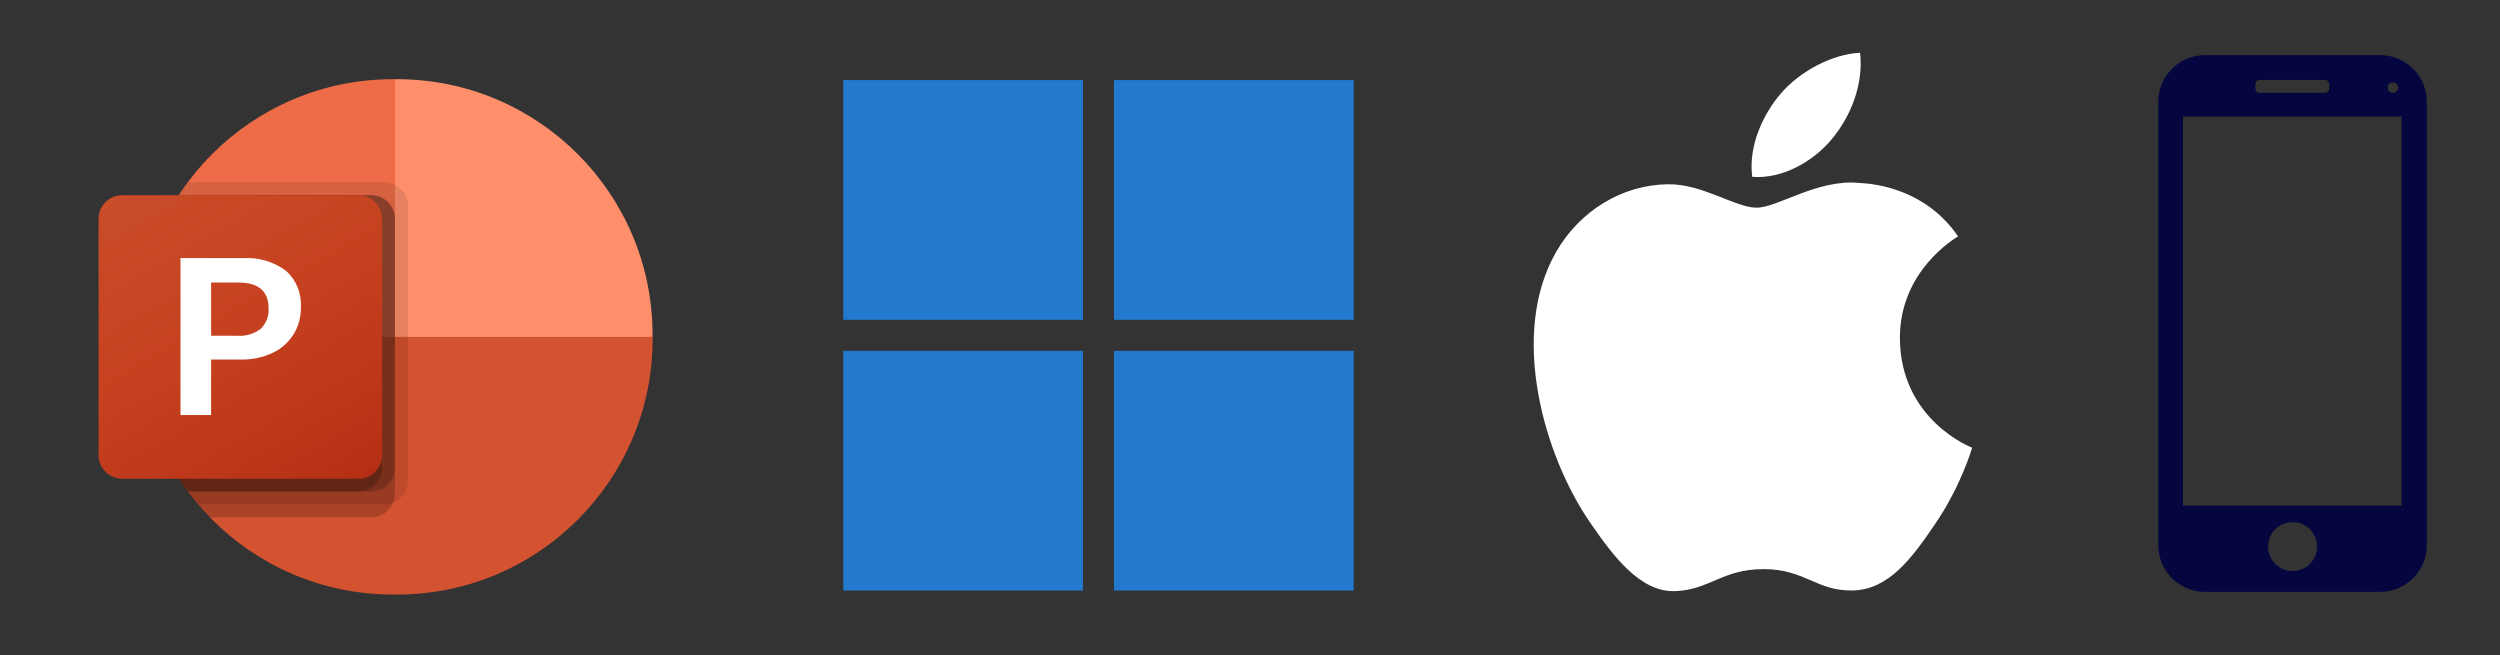
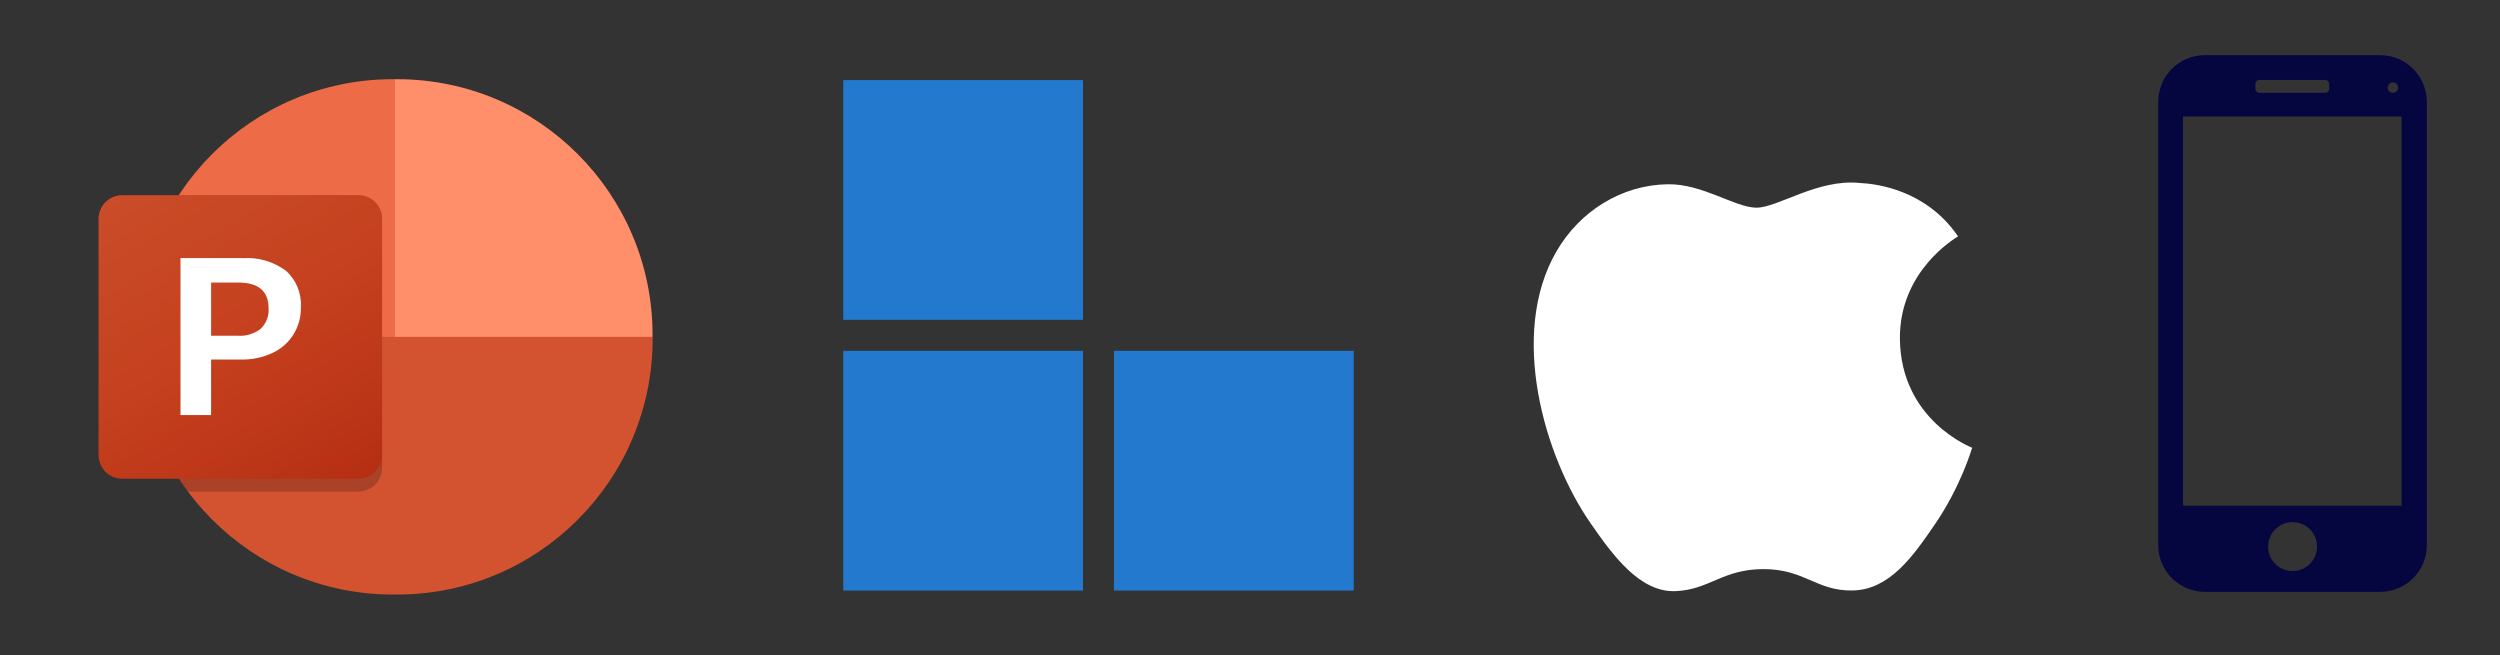
<svg xmlns="http://www.w3.org/2000/svg" id="Camada_1" version="1.1" viewBox="0 0 3064.9 803.6">
  <rect x="0" y="0" width="3064.9" height="803.6" fill="#333333" stroke="none" />
  <defs>
    <style>
      .st0 {
        fill: #ff8f6b;
      }

      .st1 {
        fill: #ed6c47;
      }

      .st2 {
        fill: #fff;
      }

      .st3 {
        fill: url(#Gradiente_sem_nome);
      }

      .st4 {
        fill: #05053f;
      }

      .st5 {
        opacity: .1;
      }

      .st5, .st6 {
        isolation: isolate;
      }

      .st7 {
        fill: #2279cd;
      }

      .st6 {
        opacity: .2;
      }

      .st8 {
        fill: #d35230;
      }
    </style>
    <linearGradient id="Gradiente_sem_nome" data-name="Gradiente sem nome" x1="181.2" y1="1308" x2="408" y2="915.2" gradientTransform="translate(0 1524.7) scale(1 -1)" gradientUnits="userSpaceOnUse">
      <stop offset="0" stop-color="#ca4c28" />
      <stop offset=".5" stop-color="#c5401e" />
      <stop offset="1" stop-color="#b62f14" />
    </linearGradient>
  </defs>
  <g>
    <path class="st1" d="M531.6,444.6l-47.4-347.5h-3.5c-172.3.5-311.9,140.1-312.4,312.4v3.5l363.3,31.6Z" />
    <path class="st0" d="M487.7,97.1h-3.5v315.9l157.9,63.2,157.9-63.2v-3.5c-.5-172.3-140.1-311.9-312.4-312.4h.1Z" />
    <path class="st8" d="M800.1,413v3.5c-.5,172.3-140.1,311.9-312.4,312.4h-6.9c-172.3-.5-311.9-140.1-312.4-312.4v-3.5h631.8,0Z" />
-     <path class="st5" d="M500,252.4v337.1c0,11.7-7.2,22.2-18,26.7-3.4,1.5-7.2,2.2-10.9,2.2h-228.2c-4.4-5.1-8.7-10.4-12.6-15.8-40.2-53.7-62-119-61.9-186.1v-6.9c0-60.5,17.6-119.7,50.9-170.3,3.5-5.4,7.1-10.7,11.1-15.8h240.9c15.9.1,28.8,13,28.9,28.9h-.2Z" />
-     <path class="st6" d="M484.2,268.2v337.1c0,3.7-.8,7.5-2.2,10.9-4.5,10.8-15,17.9-26.7,18h-198.1c-5-5.1-9.8-10.3-14.4-15.8-4.4-5.1-8.7-10.4-12.6-15.8-40.2-53.7-62-119-61.9-186.1v-6.9c0-60.5,17.6-119.7,50.9-170.3h236.1c15.9.1,28.8,13,28.9,28.9h0Z" />
-     <path class="st6" d="M484.2,268.2v305.5c-.1,15.9-13,28.8-28.9,28.9h-225.1c-40.2-53.7-62-119-61.9-186.1v-6.9c0-60.5,17.6-119.7,50.9-170.3h236.1c15.9.1,28.8,13,28.9,28.9h0Z" />
    <path class="st6" d="M468.4,268.2v305.5c-.1,15.9-13,28.8-28.9,28.9h-209.3c-40.2-53.7-62-119-61.9-186.1v-6.9c0-60.5,17.6-119.7,50.9-170.3h220.3c15.9.1,28.8,13,28.9,28.9h0Z" />
    <path class="st3" d="M149.8,239.3h289.6c16,0,29,13,29,29v289.6c0,16-13,29-29,29H149.8c-16,0-29-13-29-29v-289.6c0-16,13-29,29-29Z" />
    <path class="st2" d="M297.8,316.5c18.9-1.3,37.5,4.2,52.7,15.4,12.7,11.3,19.4,27.8,18.4,44.7.2,11.8-2.9,23.4-9.1,33.4-6.2,9.9-15.1,17.8-25.7,22.7-12.1,5.6-25.3,8.4-38.7,8.1h-36.6v68.1h-37.5v-192.5h76.5ZM258.8,411.6h32.3c10.2.8,20.4-2.3,28.5-8.5,6.7-6.5,10.3-15.6,9.7-24.9,0-21.2-12.3-31.8-37-31.8h-33.5v65.2h0Z" />
  </g>
  <g>
    <rect class="st7" x="1033.8" y="98.2" width="293.9" height="293.9" />
-     <rect class="st7" x="1365.7" y="98.2" width="293.9" height="293.9" />
    <rect class="st7" x="1033.8" y="430.1" width="293.9" height="293.9" />
    <rect class="st7" x="1365.7" y="430.1" width="293.9" height="293.9" />
  </g>
  <g>
    <path class="st2" d="M2329.2,415.5c-.8-83.6,68.2-123.7,71.3-125.7-38.8-56.8-99.2-64.5-120.7-65.5-51.4-5.2-100.3,30.3-126.4,30.3s-66.3-29.5-108.9-28.7c-56.1.8-107.7,32.6-136.6,82.7-58.2,101-14.9,250.7,41.9,332.6,27.7,40.1,60.8,85.2,104.2,83.5,41.8-1.6,57.6-27,108.1-27s64.8,27,109,26.2c45-.8,73.5-40.8,101-81.1,31.8-46.5,44.9-91.6,45.7-93.9-1-.4-87.7-33.7-88.6-133.6" />
-     <path class="st2" d="M2246.1,170.1c23.1-27.9,38.6-66.7,34.3-105.4-33.2,1.4-73.4,22.1-97.2,50-21.4,24.7-40.1,64.2-35,102.1,37,2.9,74.9-18.8,97.9-46.7" />
  </g>
  <path class="st4" d="M2917.9,67.6h-214.7c-31.7,0-57.3,25.7-57.3,57.3v543.4c0,31.7,25.7,57.3,57.3,57.3h214.7c31.7,0,57.3-25.7,57.3-57.3V124.9c0-31.7-25.7-57.3-57.3-57.3ZM2933.6,101c3.5,0,6.4,2.9,6.4,6.4s-2.9,6.4-6.4,6.4-6.4-2.9-6.4-6.4,2.9-6.4,6.4-6.4ZM2765,103.1c0-2.8,2.3-5.1,5.1-5.1h80.3c2.8,0,5.1,2.3,5.1,5.1v5.6c0,2.8-2.3,5.1-5.1,5.1h-80.3c-2.8,0-5.1-2.3-5.1-5.1v-5.6ZM2810.6,700.1c-16.6,0-30-13.4-30-30s13.4-30,30-30,30,13.4,30,30-13.4,30-30,30ZM2944.3,619.9h-268V142.9h268v477Z" />
</svg>